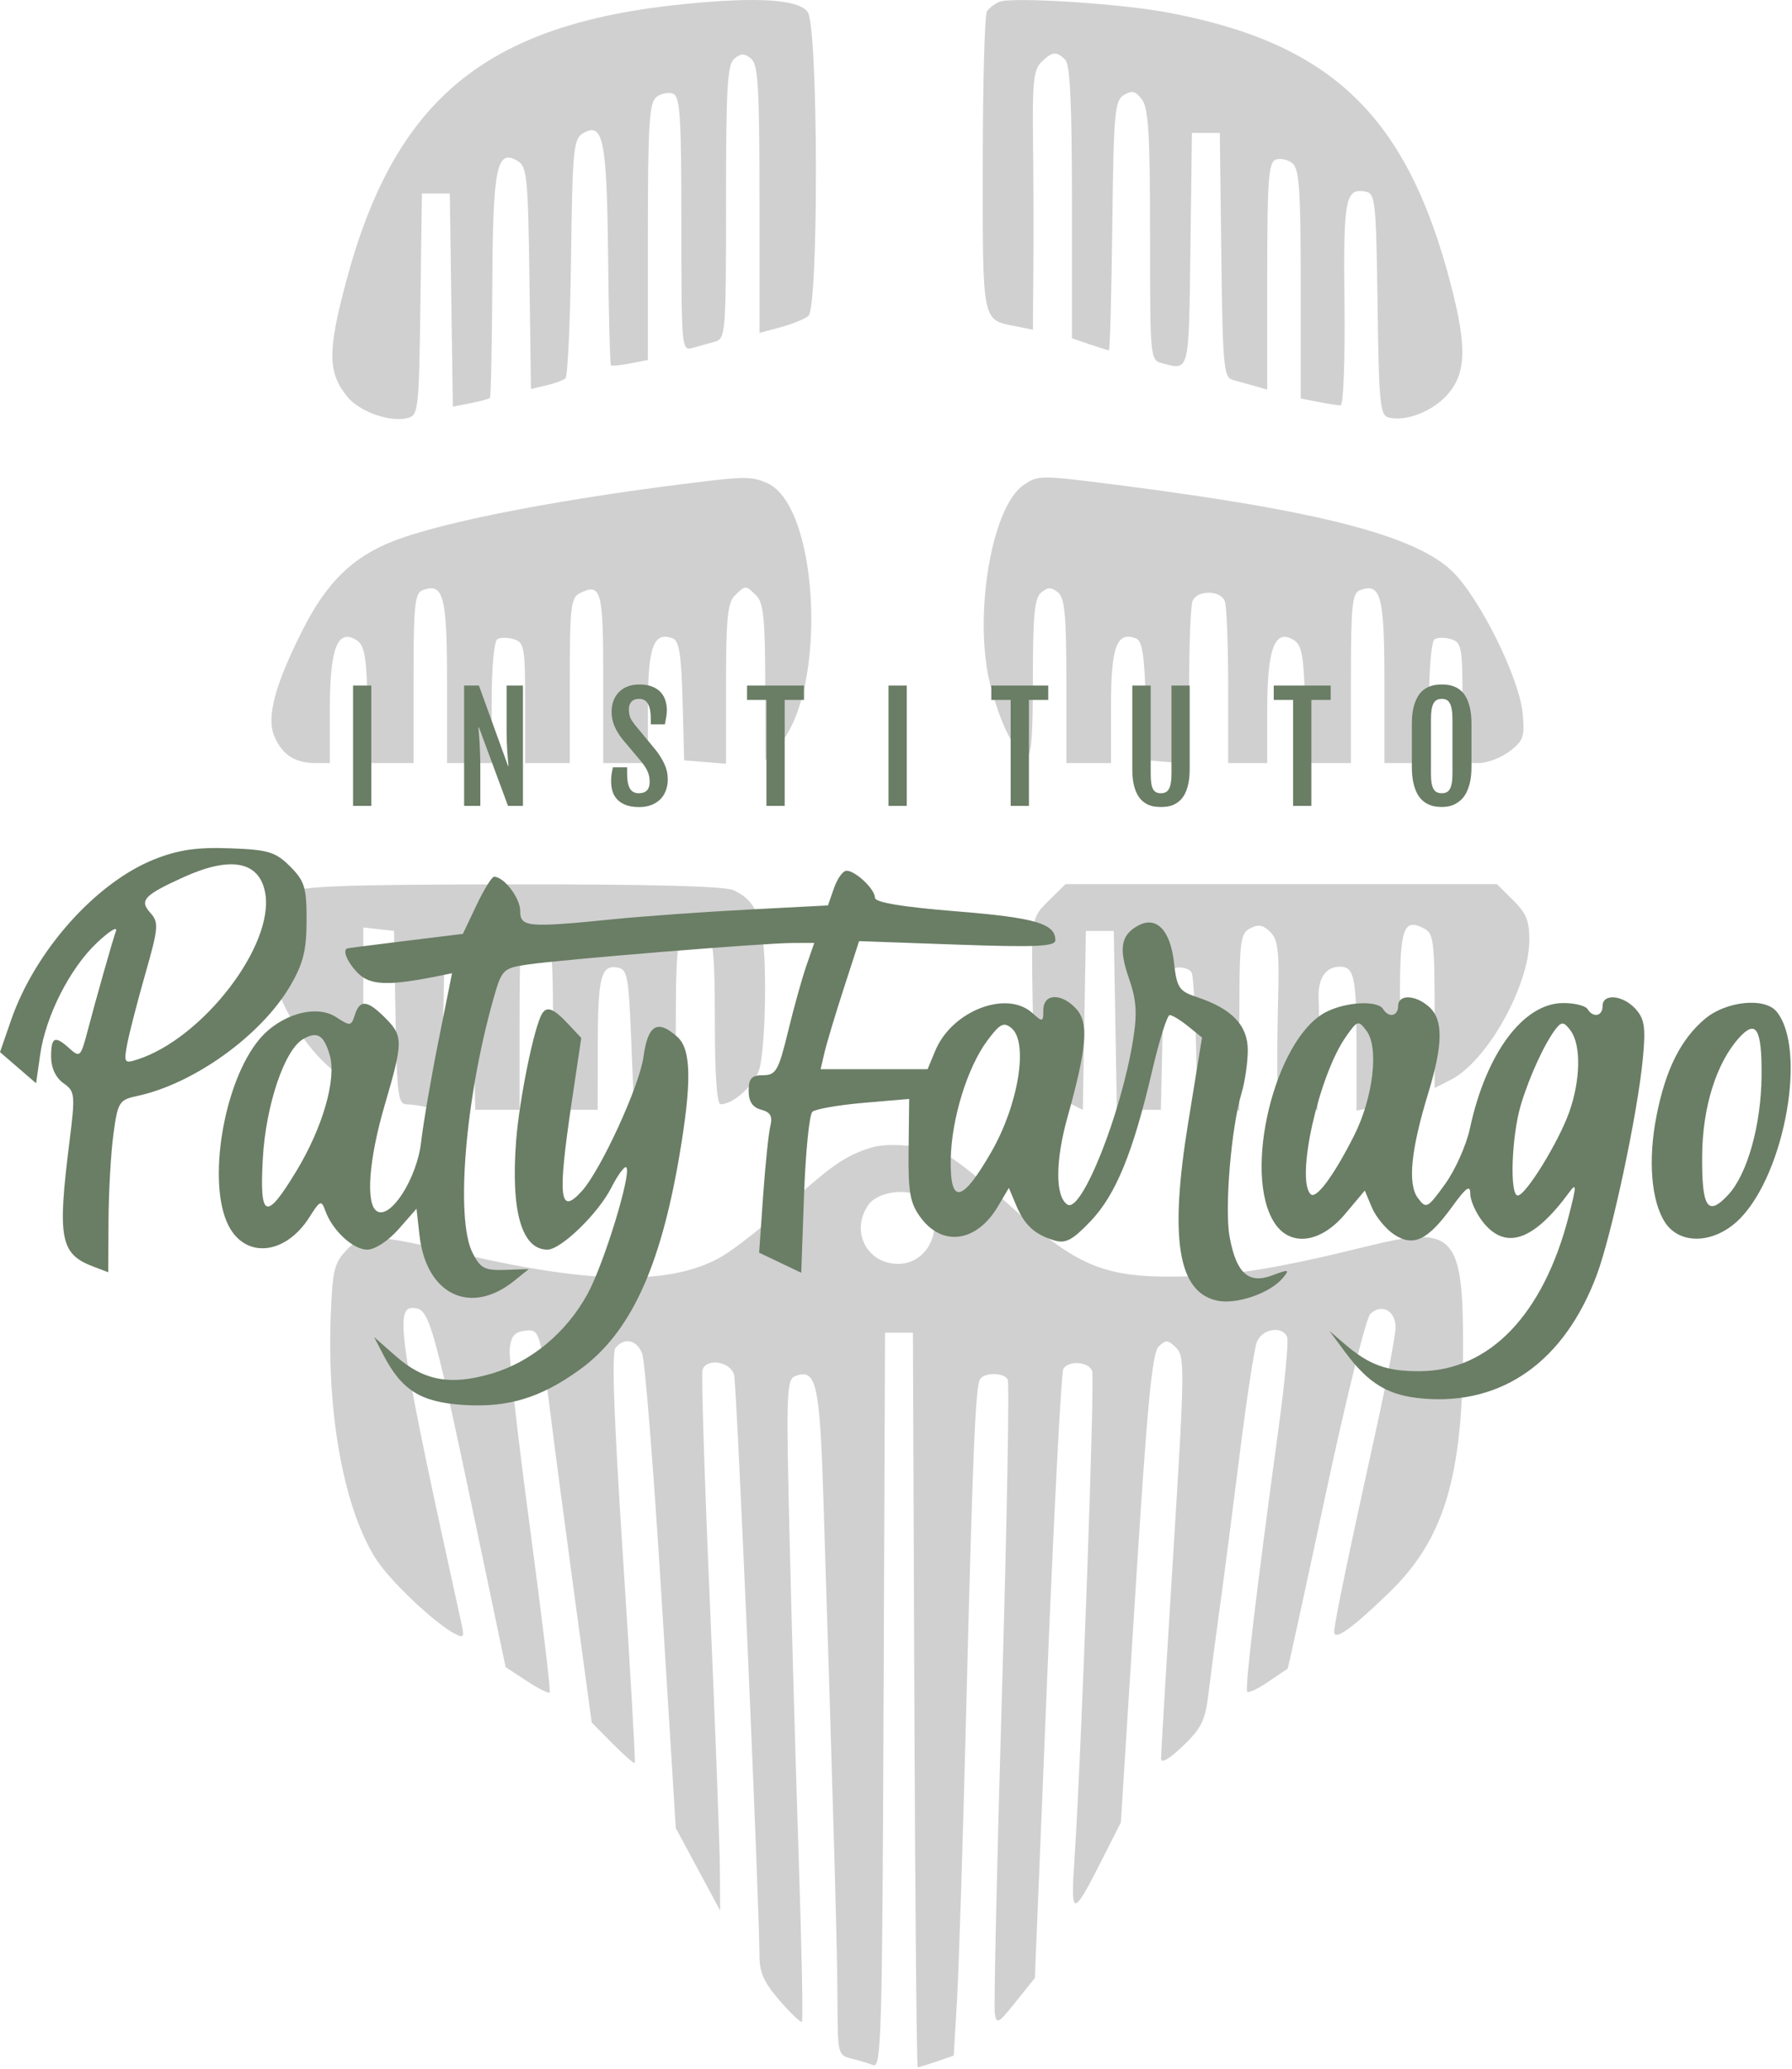
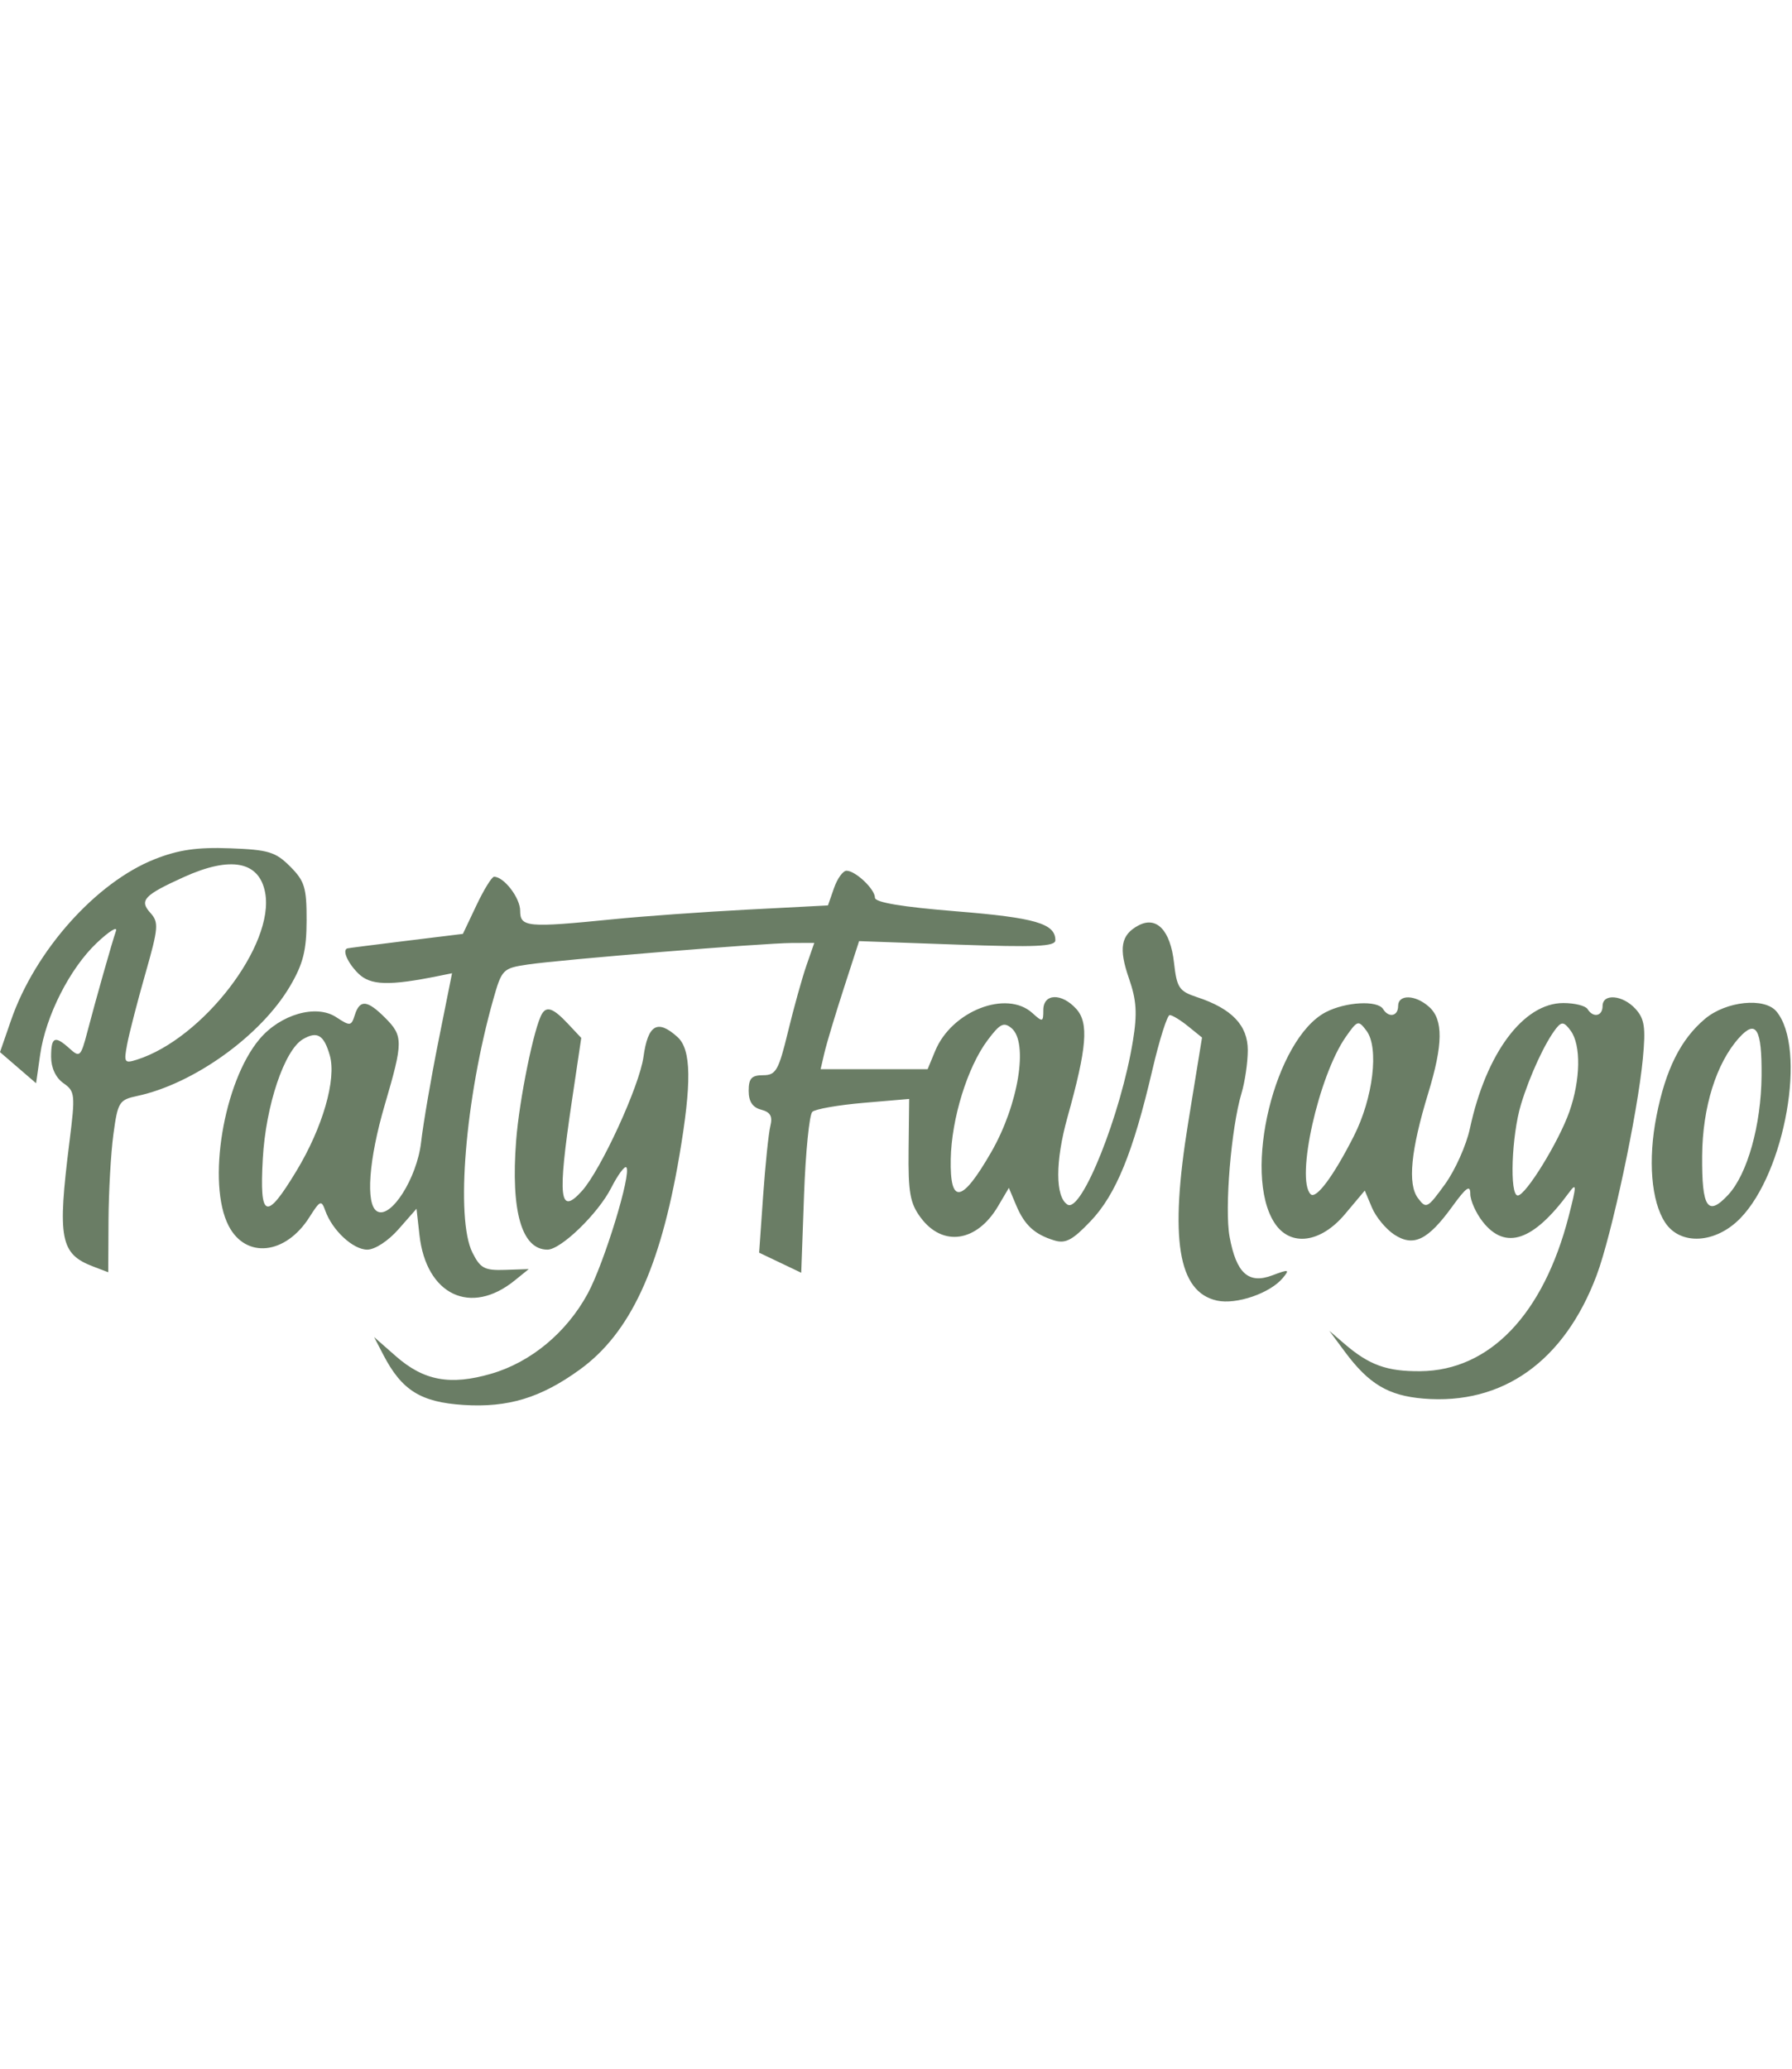
<svg xmlns="http://www.w3.org/2000/svg" width="298" height="344" viewBox="0 0 298 344" fill="none">
-   <path fill-rule="evenodd" clip-rule="evenodd" d="M113.772 0.676C80.752 3.983 65.604 16.465 57.495 47.046C54.472 58.447 54.51 61.898 57.703 65.9C59.736 68.451 64.832 70.269 67.8 69.503C69.573 69.046 69.672 68.159 69.911 50.596L70.162 32.169H72.482H74.801L75.054 49.894L75.306 67.618L78.234 67.04C79.843 66.723 81.299 66.327 81.468 66.161C81.636 65.995 81.815 57.576 81.866 47.454C81.964 27.715 82.594 24.651 86.113 26.777C87.628 27.693 87.816 29.583 88.043 46.234L88.293 64.678L90.826 64.09C92.219 63.766 93.663 63.233 94.035 62.905C94.408 62.579 94.826 53.514 94.963 42.764C95.191 25.046 95.371 23.122 96.893 22.202C100.293 20.148 100.911 23.102 101.12 42.379C101.228 52.319 101.442 60.576 101.596 60.728C101.75 60.88 103.196 60.745 104.809 60.427L107.741 59.848V38.571C107.741 20.856 107.972 17.105 109.12 16.166C109.879 15.544 111.132 15.274 111.904 15.567C113.101 16.02 113.308 19.212 113.308 37.234C113.308 57.933 113.346 58.359 115.164 57.851C116.184 57.565 117.854 57.099 118.875 56.813C120.667 56.312 120.731 55.51 120.731 33.591C120.731 14.529 120.953 10.707 122.123 9.75C123.233 8.842 123.795 8.842 124.906 9.75C126.073 10.706 126.298 14.476 126.298 33.122V55.355L129.777 54.418C131.692 53.903 133.779 53.062 134.417 52.55C136.172 51.139 136.073 4.364 134.309 1.986C132.753 -0.113 125.967 -0.546 113.772 0.676ZM166.196 0.303C165.431 0.617 164.497 1.327 164.122 1.881C163.748 2.435 163.435 13.851 163.427 27.253C163.412 53.785 163.283 53.143 168.836 54.238L171.763 54.816L171.842 44.407C171.886 38.683 171.858 29.012 171.78 22.917C171.663 13.742 171.901 11.576 173.159 10.335C174.972 8.547 175.668 8.477 177.145 9.933C177.951 10.728 178.258 17.275 178.258 33.634V56.238L181.18 57.242C182.787 57.795 184.241 58.247 184.41 58.247C184.58 58.247 184.831 48.924 184.968 37.529C185.195 18.68 185.369 16.719 186.896 15.797C188.239 14.985 188.841 15.137 189.912 16.559C190.983 17.984 191.249 22.449 191.249 39.099C191.249 59.859 191.249 59.864 193.336 60.416C197.807 61.597 197.693 62.063 197.957 41.548L198.208 22.103H200.527H202.847L203.097 42.407C203.322 60.754 203.501 62.753 204.952 63.151C205.836 63.393 207.497 63.858 208.646 64.184L210.734 64.776V45.927C210.734 29.946 210.947 26.998 212.138 26.547C212.91 26.255 214.162 26.525 214.921 27.146C216.062 28.078 216.301 31.574 216.301 47.264V66.254L219.201 66.825C220.796 67.14 222.475 67.397 222.933 67.397C223.403 67.397 223.684 59.993 223.578 50.451C223.383 32.968 223.715 31.223 227.105 31.866C228.705 32.169 228.845 33.504 229.078 50.608C229.304 67.177 229.49 69.064 230.934 69.425C233.841 70.153 238.376 68.346 240.813 65.49C243.8 61.989 243.929 57.683 241.35 47.642C234.059 19.265 221.458 7.139 193.964 2.041C186.034 0.571 168.254 -0.542 166.196 0.303ZM118.411 79.894C94.561 82.693 73.913 86.626 65.32 90.005C58.615 92.642 54.335 96.837 50.37 104.657C45.74 113.787 44.281 119.222 45.61 122.384C46.914 125.492 49.027 126.874 52.471 126.874H54.852V117.899C54.852 107.854 56.113 104.518 59.205 106.383C60.624 107.241 60.924 108.896 61.147 117.135L61.41 126.874H65.09H68.77V112.789C68.77 100.626 68.976 98.626 70.28 98.133C73.736 96.825 74.337 99.067 74.337 113.261V126.874H78.049H81.76V116.863C81.76 111.117 82.159 106.608 82.697 106.281C83.212 105.968 84.464 105.97 85.48 106.289C87.176 106.82 87.328 107.685 87.328 116.87V126.874H91.039H94.75V113.181C94.75 101.064 94.937 99.393 96.374 98.664C99.972 96.839 100.318 98.075 100.318 112.767V126.874H104.029H107.741V117.378C107.741 107.53 108.693 104.94 111.872 106.143C112.941 106.548 113.302 108.84 113.508 116.539L113.772 126.417L117.251 126.701L120.731 126.985V113.727C120.731 102.894 120.997 100.206 122.188 99.031C123.98 97.265 123.976 97.265 125.768 99.031C126.953 100.2 127.231 102.896 127.255 113.443L127.284 126.417L129.558 123.869C137.633 114.819 136.258 84.224 127.602 80.335C125.321 79.31 123.946 79.244 118.411 79.894ZM170.178 80.674C164.817 84.376 161.804 102.806 164.723 114.035C166.376 120.394 168.757 125.124 170.612 125.733C171.493 126.023 171.763 123.007 171.763 112.88C171.763 102.234 172.035 99.425 173.155 98.508C174.266 97.6 174.828 97.6 175.939 98.508C177.062 99.427 177.331 102.276 177.331 113.261V126.874H181.042H184.754V117.378C184.754 107.53 185.706 104.94 188.885 106.143C189.954 106.548 190.315 108.84 190.521 116.539L190.785 126.417L194.264 126.701L197.744 126.985V114.194C197.744 107.159 197.997 100.752 198.307 99.956C199.037 98.079 202.945 98.079 203.676 99.956C203.985 100.752 204.239 107.134 204.239 114.139V126.874H207.486H210.734V117.899C210.734 107.854 211.995 104.518 215.086 106.383C216.506 107.241 216.806 108.896 217.028 117.135L217.292 126.874H220.972H224.652V112.789C224.652 100.626 224.858 98.626 226.161 98.133C229.618 96.825 230.219 99.067 230.219 113.261V126.874H233.931H237.642V116.863C237.642 111.117 238.041 106.608 238.578 106.281C239.093 105.968 240.346 105.97 241.362 106.289C243.058 106.82 243.209 107.685 243.209 116.87V126.874H245.868C247.33 126.874 249.673 125.985 251.075 124.897C253.363 123.123 253.58 122.473 253.197 118.545C252.625 112.675 246.137 99.565 241.58 95.072C235.534 89.109 219.56 84.953 186.33 80.695C172.868 78.971 172.643 78.971 170.178 80.674ZM48.253 148.378C44.526 150.375 43.15 154.547 44.518 159.702C46.379 166.717 50.016 173.129 54.386 177.102C56.661 179.169 58.949 180.861 59.471 180.861C60.073 180.861 60.419 176.002 60.419 167.533V154.204L62.971 154.494L65.523 154.783L65.778 169.195C66.008 182.126 66.198 183.607 67.633 183.619C68.514 183.626 70.161 183.876 71.293 184.176C73.332 184.715 73.355 184.607 73.613 172.955L73.873 161.188H76.193H78.513L78.773 172.855L79.032 184.521H82.716H86.4V169.913C86.4 156.645 86.556 155.222 88.113 154.4C91.43 152.65 91.967 154.831 91.967 170.064V184.521H95.678H99.39L99.404 173.77C99.419 162.38 99.946 160.351 102.749 160.88C104.315 161.175 104.54 162.379 104.957 172.636L105.421 184.064L108.9 184.348L112.38 184.632V170.459C112.38 158.794 112.638 156.032 113.838 154.848C115.629 153.082 115.626 153.082 117.417 154.848C118.612 156.027 118.875 158.748 118.875 169.946C118.875 178.752 119.216 183.606 119.835 183.606C121.903 183.606 125.28 180.602 126.228 177.919C126.777 176.368 127.226 170.385 127.226 164.624C127.226 153.22 126.169 149.905 121.926 147.998C120.458 147.339 108.117 147.017 85.196 147.042C57.191 147.072 50.219 147.324 48.253 148.378ZM174.476 149.68C171.458 152.655 171.491 152.449 171.731 167.136C171.92 178.671 172.65 180.762 177.317 183.142L180.068 184.545L180.323 169.664L180.578 154.783H182.898H185.217L185.473 169.652L185.728 184.521H189.388H193.049L193.309 172.855C193.561 161.535 193.63 161.179 195.66 160.895C196.81 160.734 197.952 161.146 198.195 161.81C198.439 162.475 198.75 167.753 198.887 173.541L199.136 184.064L202.615 184.348L206.095 184.632V169.969C206.095 156.417 206.23 155.233 207.886 154.359C209.253 153.638 210.046 153.778 211.235 154.95C212.534 156.23 212.752 158.102 212.543 166.158C212.406 171.477 212.36 177.784 212.441 180.175C212.589 184.505 212.603 184.521 215.837 184.521H219.085L219.272 176.972C219.375 172.821 219.38 168.019 219.282 166.302C219.083 162.78 220.381 160.731 222.81 160.731C225.216 160.731 225.58 162.494 225.58 174.146V184.667L228.595 184.029C230.253 183.678 231.921 183.211 232.299 182.991C232.678 182.772 232.919 176.403 232.836 168.839C232.676 154.298 233.192 152.466 236.896 154.421C238.387 155.208 238.57 156.705 238.57 168.107V180.908L241.253 179.54C247.271 176.471 254.279 164.017 254.321 156.314C254.339 153.141 253.805 151.823 251.631 149.68L248.919 147.005H213.054H177.188L174.476 149.68ZM144.801 190.832C140.598 192.173 138.483 193.621 131.162 200.168C127.211 203.702 122.242 207.615 120.121 208.863C111.961 213.662 98.984 213.596 77.422 208.644C61.634 205.018 60.36 204.967 57.636 207.84C55.562 210.027 55.282 211.206 54.992 218.962C54.373 235.571 57.271 251.012 62.557 259.27C64.85 262.851 72.229 269.845 75.589 271.62C77.116 272.427 77.242 272.241 76.732 269.929C66.593 223.904 65.583 217.413 68.571 217.476C71.515 217.539 71.791 218.539 80.938 262.197L84.08 277.192L87.578 279.487C89.502 280.75 91.229 281.619 91.416 281.42C91.602 281.22 90.126 268.91 88.134 254.064C86.143 239.217 84.625 225.835 84.76 224.325C84.946 222.266 85.53 221.507 87.099 221.287C89.726 220.92 89.791 221.115 91.449 234.391C92.204 240.43 94.077 254.604 95.611 265.889L98.399 286.407L101.85 289.892C103.748 291.808 105.415 293.264 105.555 293.125C105.696 292.987 104.819 277.656 103.606 259.057C102.073 235.539 101.696 224.894 102.365 224.097C103.854 222.329 105.837 222.74 106.777 225.012C107.246 226.144 108.698 244.369 110.004 265.511L112.378 303.952L116.066 310.805L119.754 317.659L119.714 310.796C119.692 307.021 118.942 287.051 118.048 266.417C117.155 245.783 116.603 228.386 116.821 227.757C117.533 225.704 121.576 226.406 122.09 228.672C122.522 230.578 126.298 317.191 126.298 325.198C126.298 327.977 127.042 329.625 129.656 332.636C131.502 334.763 133.171 336.349 133.364 336.159C133.557 335.969 133.318 323.906 132.836 309.351C132.352 294.796 131.667 270.853 131.313 256.145C130.716 231.343 130.786 229.358 132.267 228.797C135.737 227.484 136.314 229.993 136.92 249.031C138.704 305.129 139.261 324.954 139.274 332.887C139.288 341.438 139.357 341.726 141.521 342.261C142.75 342.566 144.417 343.065 145.226 343.371C146.559 343.875 146.72 338.165 146.936 282.754L147.175 221.58H149.495H151.814L152.053 282.659C152.184 316.251 152.435 343.737 152.61 343.737C152.786 343.737 154.205 343.298 155.766 342.762L158.603 341.786L159.149 332.468C159.45 327.342 160.126 306.061 160.653 285.175C161.758 241.396 162.209 230.537 162.974 229.319C163.687 228.179 166.855 228.188 167.57 229.331C167.877 229.818 167.45 253.252 166.622 281.406C165.794 309.56 165.256 333.545 165.425 334.707C165.708 336.65 165.986 336.502 168.911 332.851L172.091 328.883L174.152 278.728C175.285 251.142 176.488 228.132 176.826 227.593C177.722 226.163 181.015 226.395 181.613 227.931C182.102 229.185 179.824 292.083 178.662 309.423C178.034 318.797 178.397 318.797 183.147 309.423L186.392 303.018L188.847 264.136C190.778 233.553 191.594 224.966 192.667 223.907C193.869 222.722 194.219 222.744 195.588 224.096C197.045 225.532 197.014 227.729 195.102 258.376C193.978 276.387 193.069 291.721 193.081 292.452C193.095 293.258 194.527 292.412 196.721 290.299C199.809 287.325 200.427 286.062 200.953 281.649C201.292 278.807 202.14 272.365 202.839 267.332C203.537 262.299 205.035 250.77 206.166 241.711C207.298 232.652 208.569 224.314 208.992 223.182C209.837 220.918 213.272 220.343 214.047 222.336C214.307 223.003 213.653 229.9 212.593 237.663C208.894 264.762 206.981 280.864 207.41 281.288C207.649 281.522 209.224 280.774 210.912 279.624C212.601 278.473 214.044 277.502 214.122 277.465C214.2 277.427 217.035 264.427 220.423 248.574C223.809 232.721 227.159 219.179 227.864 218.481C229.698 216.668 232.075 217.906 232.075 220.673C232.075 221.968 230.648 229.496 228.903 237.402C224.279 258.364 221.868 269.981 221.868 271.304C221.868 272.893 224.734 270.862 230.917 264.892C240.131 255.996 243.256 245.717 243.296 224.162C243.333 205.24 241.842 203.646 227.436 207.201C212.018 211.007 204.585 212.181 195.424 212.26C183.481 212.361 178.961 210.435 168.164 200.645C163.888 196.768 159.197 192.989 157.741 192.246C154.414 190.55 147.914 189.84 144.801 190.832ZM144.444 200.281C141.354 204.63 144.097 210.142 149.351 210.142C155.164 210.142 157.66 202.124 152.835 198.947C150.611 197.483 145.9 198.231 144.444 200.281Z" fill="#D0D0D0" />
-   <path d="M58.711 113.984H61.746V134H58.711V113.984ZM77.18 113.984H79.641L84.492 127.379H84.562C84.539 127.066 84.508 126.719 84.469 126.336C84.43 125.953 84.394 125.52 84.363 125.035C84.332 124.543 84.305 123.988 84.281 123.371C84.258 122.754 84.246 122.059 84.246 121.285V113.984H86.965V134H84.481L79.652 120.957H79.559C79.582 121.309 79.613 121.691 79.652 122.105C79.691 122.512 79.727 122.992 79.758 123.547C79.789 124.102 79.816 124.75 79.84 125.492C79.863 126.227 79.875 127.102 79.875 128.117V134H77.18V113.984ZM101.625 129.945C101.625 129.516 101.648 129.121 101.695 128.762C101.75 128.395 101.828 128 101.93 127.578H104.285V128.551C104.285 129.09 104.316 129.566 104.379 129.98C104.449 130.395 104.559 130.746 104.707 131.035C104.863 131.316 105.066 131.531 105.316 131.68C105.574 131.82 105.887 131.891 106.254 131.891C106.832 131.891 107.273 131.734 107.578 131.422C107.883 131.102 108.035 130.637 108.035 130.027C108.035 129.715 108.012 129.43 107.965 129.172C107.926 128.906 107.852 128.645 107.742 128.387C107.641 128.129 107.5 127.859 107.32 127.578C107.141 127.289 106.91 126.969 106.629 126.617L103.465 122.855C102.902 122.137 102.469 121.414 102.164 120.688C101.859 119.953 101.707 119.172 101.707 118.344C101.707 117.68 101.809 117.07 102.012 116.516C102.223 115.961 102.523 115.484 102.914 115.086C103.305 114.68 103.785 114.367 104.355 114.148C104.934 113.922 105.586 113.809 106.312 113.809C107.195 113.809 107.93 113.934 108.516 114.184C109.109 114.434 109.582 114.762 109.934 115.168C110.285 115.574 110.531 116.031 110.672 116.539C110.82 117.039 110.895 117.543 110.895 118.051C110.895 118.48 110.859 118.879 110.789 119.246C110.727 119.605 110.652 120.004 110.566 120.441H108.223V119.492C108.223 118.43 108.07 117.617 107.766 117.055C107.461 116.484 106.965 116.199 106.277 116.199C105.707 116.199 105.281 116.359 105 116.68C104.719 116.992 104.578 117.414 104.578 117.945C104.578 118.227 104.598 118.48 104.637 118.707C104.684 118.934 104.746 119.145 104.824 119.34C104.91 119.527 105.012 119.711 105.129 119.891C105.246 120.07 105.379 120.258 105.527 120.453L109.055 124.719C109.695 125.555 110.188 126.359 110.531 127.133C110.875 127.898 111.047 128.711 111.047 129.57C111.047 130.281 110.934 130.922 110.707 131.492C110.488 132.062 110.172 132.547 109.758 132.945C109.344 133.344 108.844 133.652 108.258 133.871C107.672 134.082 107.012 134.188 106.277 134.188C105.371 134.188 104.617 134.066 104.016 133.824C103.422 133.582 102.945 133.262 102.586 132.863C102.234 132.465 101.984 132.012 101.836 131.504C101.695 130.996 101.625 130.477 101.625 129.945ZM127.453 116.375H124.23V113.984H133.699V116.375H130.488V134H127.453V116.375ZM147.75 113.984H150.785V134H147.75V113.984ZM168.07 116.375H164.848V113.984H174.316V116.375H171.105V134H168.07V116.375ZM188.297 113.984H191.355V128.656C191.355 129.281 191.387 129.801 191.449 130.215C191.512 130.629 191.609 130.961 191.742 131.211C191.883 131.453 192.059 131.629 192.27 131.738C192.488 131.84 192.746 131.891 193.043 131.891C193.34 131.891 193.598 131.84 193.816 131.738C194.043 131.629 194.227 131.453 194.367 131.211C194.516 130.961 194.625 130.629 194.695 130.215C194.773 129.801 194.812 129.281 194.812 128.656V113.984H197.836V127.848C197.836 128.824 197.758 129.66 197.602 130.355C197.445 131.051 197.238 131.633 196.98 132.102C196.723 132.57 196.426 132.941 196.09 133.215C195.762 133.488 195.418 133.699 195.059 133.848C194.707 133.988 194.355 134.078 194.004 134.117C193.652 134.156 193.332 134.176 193.043 134.176C192.754 134.176 192.434 134.156 192.082 134.117C191.738 134.078 191.391 133.988 191.039 133.848C190.688 133.699 190.348 133.488 190.02 133.215C189.691 132.941 189.398 132.57 189.141 132.102C188.883 131.633 188.676 131.055 188.52 130.367C188.371 129.672 188.297 128.832 188.297 127.848V113.984ZM215.039 116.375H211.816V113.984H221.285V116.375H218.074V134H215.039V116.375ZM239.766 134.176C239.445 134.176 239.098 134.148 238.723 134.094C238.348 134.047 237.977 133.941 237.609 133.777C237.242 133.613 236.887 133.383 236.543 133.086C236.207 132.781 235.906 132.383 235.641 131.891C235.383 131.398 235.176 130.793 235.02 130.074C234.863 129.348 234.785 128.484 234.785 127.484V120.395C234.785 119.387 234.863 118.527 235.02 117.816C235.184 117.098 235.398 116.496 235.664 116.012C235.93 115.52 236.23 115.129 236.566 114.84C236.91 114.551 237.266 114.332 237.633 114.184C238.008 114.027 238.379 113.926 238.746 113.879C239.113 113.832 239.453 113.809 239.766 113.809C240.062 113.809 240.391 113.832 240.75 113.879C241.117 113.918 241.48 114.012 241.84 114.16C242.207 114.301 242.562 114.516 242.906 114.805C243.25 115.086 243.555 115.473 243.82 115.965C244.086 116.449 244.297 117.055 244.453 117.781C244.617 118.5 244.699 119.371 244.699 120.395V127.484C244.699 128.477 244.617 129.332 244.453 130.051C244.289 130.762 244.074 131.367 243.809 131.867C243.543 132.359 243.234 132.758 242.883 133.062C242.539 133.359 242.184 133.594 241.816 133.766C241.457 133.93 241.098 134.039 240.738 134.094C240.379 134.148 240.055 134.176 239.766 134.176ZM239.766 131.891C240.062 131.891 240.32 131.84 240.539 131.738C240.766 131.637 240.949 131.461 241.09 131.211C241.238 130.961 241.348 130.633 241.418 130.227C241.496 129.812 241.535 129.293 241.535 128.668V119.562C241.535 118.922 241.496 118.387 241.418 117.957C241.348 117.527 241.238 117.184 241.09 116.926C240.949 116.66 240.766 116.473 240.539 116.363C240.32 116.254 240.062 116.199 239.766 116.199C239.461 116.199 239.195 116.254 238.969 116.363C238.742 116.473 238.555 116.66 238.406 116.926C238.258 117.184 238.145 117.527 238.066 117.957C237.996 118.387 237.961 118.922 237.961 119.562V128.668C237.961 129.293 237.996 129.812 238.066 130.227C238.145 130.633 238.258 130.961 238.406 131.211C238.555 131.461 238.742 131.637 238.969 131.738C239.195 131.84 239.461 131.891 239.766 131.891Z" fill="#6A7D65" />
  <path fill-rule="evenodd" clip-rule="evenodd" d="M25.757 142.844C15.995 146.692 5.856 158.04 1.847 169.605L0 174.935L3 177.522L5.999 180.109L6.681 175.343C7.6 168.92 11.615 161.007 16.108 156.764C18.139 154.845 19.569 153.951 19.286 154.776C18.614 156.734 15.957 166.107 14.511 171.623C13.444 175.691 13.258 175.867 11.607 174.373C9.103 172.107 8.5 172.369 8.5 175.719C8.5 177.551 9.273 179.204 10.547 180.096C12.484 181.453 12.537 181.975 11.547 189.877C9.525 205.998 10.006 208.497 15.533 210.598L18 211.536L18.045 202.906C18.07 198.16 18.437 191.718 18.859 188.591C19.583 183.235 19.811 182.868 22.814 182.228C32.227 180.222 43.427 172.17 48.25 163.939C50.414 160.247 50.972 158.027 50.984 153.063C50.998 147.581 50.667 146.493 48.247 144.07C45.818 141.64 44.637 141.283 38.247 141.046C32.798 140.844 29.699 141.29 25.757 142.844ZM30.558 145.835C23.926 148.844 23.124 149.703 25.009 151.786C26.427 153.353 26.351 154.27 24.175 161.893C22.858 166.503 21.499 171.767 21.153 173.589C20.568 176.672 20.681 176.853 22.762 176.193C33.72 172.719 45.72 157.091 44.092 148.416C43.113 143.194 38.372 142.29 30.558 145.835ZM138.691 147.659L137.685 150.543L124.343 151.239C117.004 151.622 106.95 152.342 102 152.839C87.661 154.277 86.5 154.171 86.5 151.431C86.5 149.289 83.805 145.776 82.162 145.776C81.787 145.776 80.467 147.914 79.229 150.526L76.977 155.276L67.488 156.44C62.27 157.081 57.888 157.643 57.75 157.69C56.89 157.985 57.801 160.077 59.553 161.829C61.583 163.859 64.659 163.954 73.086 162.244L75.172 161.82L72.922 173.048C71.684 179.223 70.384 186.797 70.032 189.878C69.341 195.933 64.956 202.794 62.677 201.386C60.772 200.208 61.319 192.79 63.979 183.725C67.068 173.196 67.073 172.258 64.045 169.231C61.073 166.258 59.836 166.142 59.006 168.759C58.411 170.631 58.239 170.651 55.893 169.114C52.574 166.94 46.625 168.651 43.151 172.778C37.166 179.892 34.375 196.765 38.018 203.811C40.879 209.343 47.493 208.635 51.458 202.374C53.232 199.571 53.446 199.484 54.094 201.3C55.261 204.575 58.709 207.776 61.071 207.776C62.346 207.776 64.565 206.327 66.278 204.376L69.263 200.977L69.757 205.362C70.878 215.31 78.27 218.832 85.588 212.906L87.93 211.01L84.002 211.143C80.578 211.259 79.88 210.891 78.567 208.276C75.726 202.618 77.372 182.62 82.036 166.14C83.443 161.17 83.626 160.984 87.745 160.372C93.293 159.547 126.917 156.807 131.706 156.789L135.411 156.776L134.107 160.526C133.39 162.589 132.011 167.539 131.044 171.526C129.469 178.015 129.034 178.776 126.892 178.776C124.984 178.776 124.5 179.301 124.5 181.37C124.5 183.153 125.148 184.133 126.574 184.506C128.109 184.907 128.508 185.607 128.11 187.195C127.813 188.376 127.271 193.603 126.905 198.812L126.24 208.281L129.74 209.951L133.24 211.62L133.708 198.66C133.966 191.532 134.587 185.323 135.088 184.861C135.59 184.4 139.418 183.73 143.596 183.372L151.192 182.721L151.096 191.164C151.015 198.27 151.333 200.057 153.1 202.442C156.752 207.37 162.436 206.541 165.965 200.565L167.769 197.511L168.981 200.394C170.373 203.704 172.031 205.234 175.32 206.243C177.195 206.819 178.356 206.202 181.377 203.026C185.575 198.613 188.433 191.615 191.62 177.949C192.797 172.904 194.101 168.776 194.519 168.776C194.937 168.776 196.316 169.616 197.584 170.643L199.89 172.51L197.587 186.677C194.447 205.982 195.88 214.822 202.379 216.249C205.601 216.957 211.219 215.027 213.323 212.49C214.515 211.053 214.342 211.009 211.577 212.053C207.617 213.548 205.585 211.709 204.472 205.624C203.619 200.965 204.737 187.516 206.454 181.783C207.029 179.861 207.5 176.631 207.5 174.605C207.5 170.479 204.843 167.704 199.064 165.797C196.074 164.81 195.701 164.252 195.228 160.051C194.62 154.659 192.322 152.266 189.305 153.88C186.391 155.44 185.996 157.67 187.745 162.699C188.998 166.3 189.139 168.499 188.407 173.011C186.42 185.263 179.851 201.729 177.523 200.29C175.473 199.023 175.469 193.091 177.512 185.776C180.755 174.169 181.087 170.082 178.978 167.751C176.543 165.061 173.5 165.161 173.5 167.931C173.5 169.955 173.389 169.986 171.671 168.431C167.374 164.542 158.272 168.085 155.525 174.715L154.257 177.776H145.36H136.462L137.103 175.026C137.456 173.514 138.896 168.722 140.303 164.379L142.862 156.482L159.181 157.061C172.257 157.524 175.5 157.379 175.5 156.33C175.5 153.563 172.159 152.588 159.056 151.528C149.974 150.794 145.5 150.045 145.5 149.259C145.5 147.841 142.266 144.776 140.769 144.776C140.179 144.776 139.243 146.073 138.691 147.659ZM232.5 167.276C232.5 168.974 230.934 169.287 230 167.776C229.08 166.287 223.805 166.567 220.489 168.282C212.005 172.669 206.55 195.098 211.959 203.353C214.575 207.346 219.606 206.706 223.671 201.864L226.955 197.953L228.147 200.789C228.803 202.349 230.471 204.366 231.853 205.272C235.062 207.374 237.443 206.218 241.531 200.574C243.818 197.417 244.5 196.939 244.5 198.491C244.5 199.599 245.433 201.692 246.573 203.141C250.344 207.936 254.995 206.36 260.931 198.276C262.195 196.554 262.185 197.104 260.864 202.233C256.662 218.542 247.716 227.884 236.199 227.988C230.623 228.038 227.68 226.972 223.532 223.401L221.064 221.276L223.638 224.747C227.624 230.123 230.873 232.059 236.716 232.544C249.885 233.636 260.134 226.343 265.507 212.058C268.014 205.392 272.325 185.184 273.196 176.016C273.688 170.837 273.48 169.411 271.991 167.766C269.873 165.426 266.5 165.125 266.5 167.276C266.5 168.974 264.934 169.287 264 167.776C263.66 167.226 261.849 166.776 259.976 166.776C253.332 166.776 247.122 175.115 244.435 187.645C243.841 190.412 241.978 194.577 240.294 196.902C237.369 200.939 237.167 201.043 235.791 199.203C234.056 196.882 234.609 191.25 237.501 181.776C239.98 173.653 240.029 169.564 237.671 167.431C235.391 165.367 232.5 165.281 232.5 167.276ZM283.533 169.402C279.49 172.804 276.987 177.814 275.465 185.55C274.028 192.85 274.586 199.731 276.899 203.262C279.418 207.107 285.271 206.791 289.38 202.588C296.879 194.917 300.498 174.298 295.42 168.179C293.44 165.794 287.038 166.452 283.533 169.402ZM90.149 168.535C88.834 170.663 86.362 182.749 85.83 189.658C84.924 201.4 86.757 207.776 91.037 207.776C93.275 207.776 99.445 201.804 101.629 197.524C102.735 195.356 103.871 193.813 104.153 194.096C105.07 195.013 100.46 210.079 97.725 215.105C94.202 221.577 88.276 226.495 81.693 228.408C74.878 230.39 70.489 229.584 65.833 225.496L62.21 222.314L63.76 225.295C66.817 231.173 69.983 233.148 77.076 233.6C84.498 234.073 89.928 232.422 96.421 227.719C104.76 221.678 109.767 210.946 112.956 192.276C115.047 180.039 114.967 174.509 112.671 172.431C109.342 169.418 107.747 170.346 107.007 175.723C106.343 180.55 99.926 194.532 96.77 198.026C93.018 202.181 92.689 199.295 95.079 183.205L96.659 172.574L94.405 170.175C92.059 167.678 90.944 167.248 90.149 168.535ZM164.214 172.977C160.875 177.451 158.227 186.006 158.103 192.727C157.961 200.388 159.957 200.037 164.849 191.54C169.365 183.698 171.058 173.314 168.207 170.948C166.918 169.878 166.289 170.197 164.214 172.977ZM223.806 172.391C219.286 178.836 215.437 196.046 217.953 198.562C218.853 199.463 221.757 195.559 225.131 188.911C228.346 182.578 229.356 174.205 227.244 171.391C225.887 169.583 225.745 169.625 223.806 172.391ZM258.822 170.936C256.975 173.245 254.399 178.796 252.932 183.628C251.36 188.809 251.007 198.776 252.396 198.776C253.714 198.776 259.205 189.863 260.971 184.858C262.843 179.551 262.941 173.761 261.197 171.377C260.129 169.916 259.702 169.837 258.822 170.936ZM289.215 172.538C285.419 176.733 283.116 184.08 283.057 192.181C282.994 200.852 283.977 202.327 287.383 198.671C290.577 195.242 292.87 187.071 292.938 178.872C293.003 171.055 292.04 169.417 289.215 172.538ZM50.384 172.783C47.293 174.586 44.194 183.801 43.702 192.653C43.145 202.672 44.227 203.07 49.287 194.708C53.662 187.477 55.982 179.447 54.843 175.477C53.865 172.067 52.758 171.398 50.384 172.783Z" fill="#6A7D65" />
</svg>